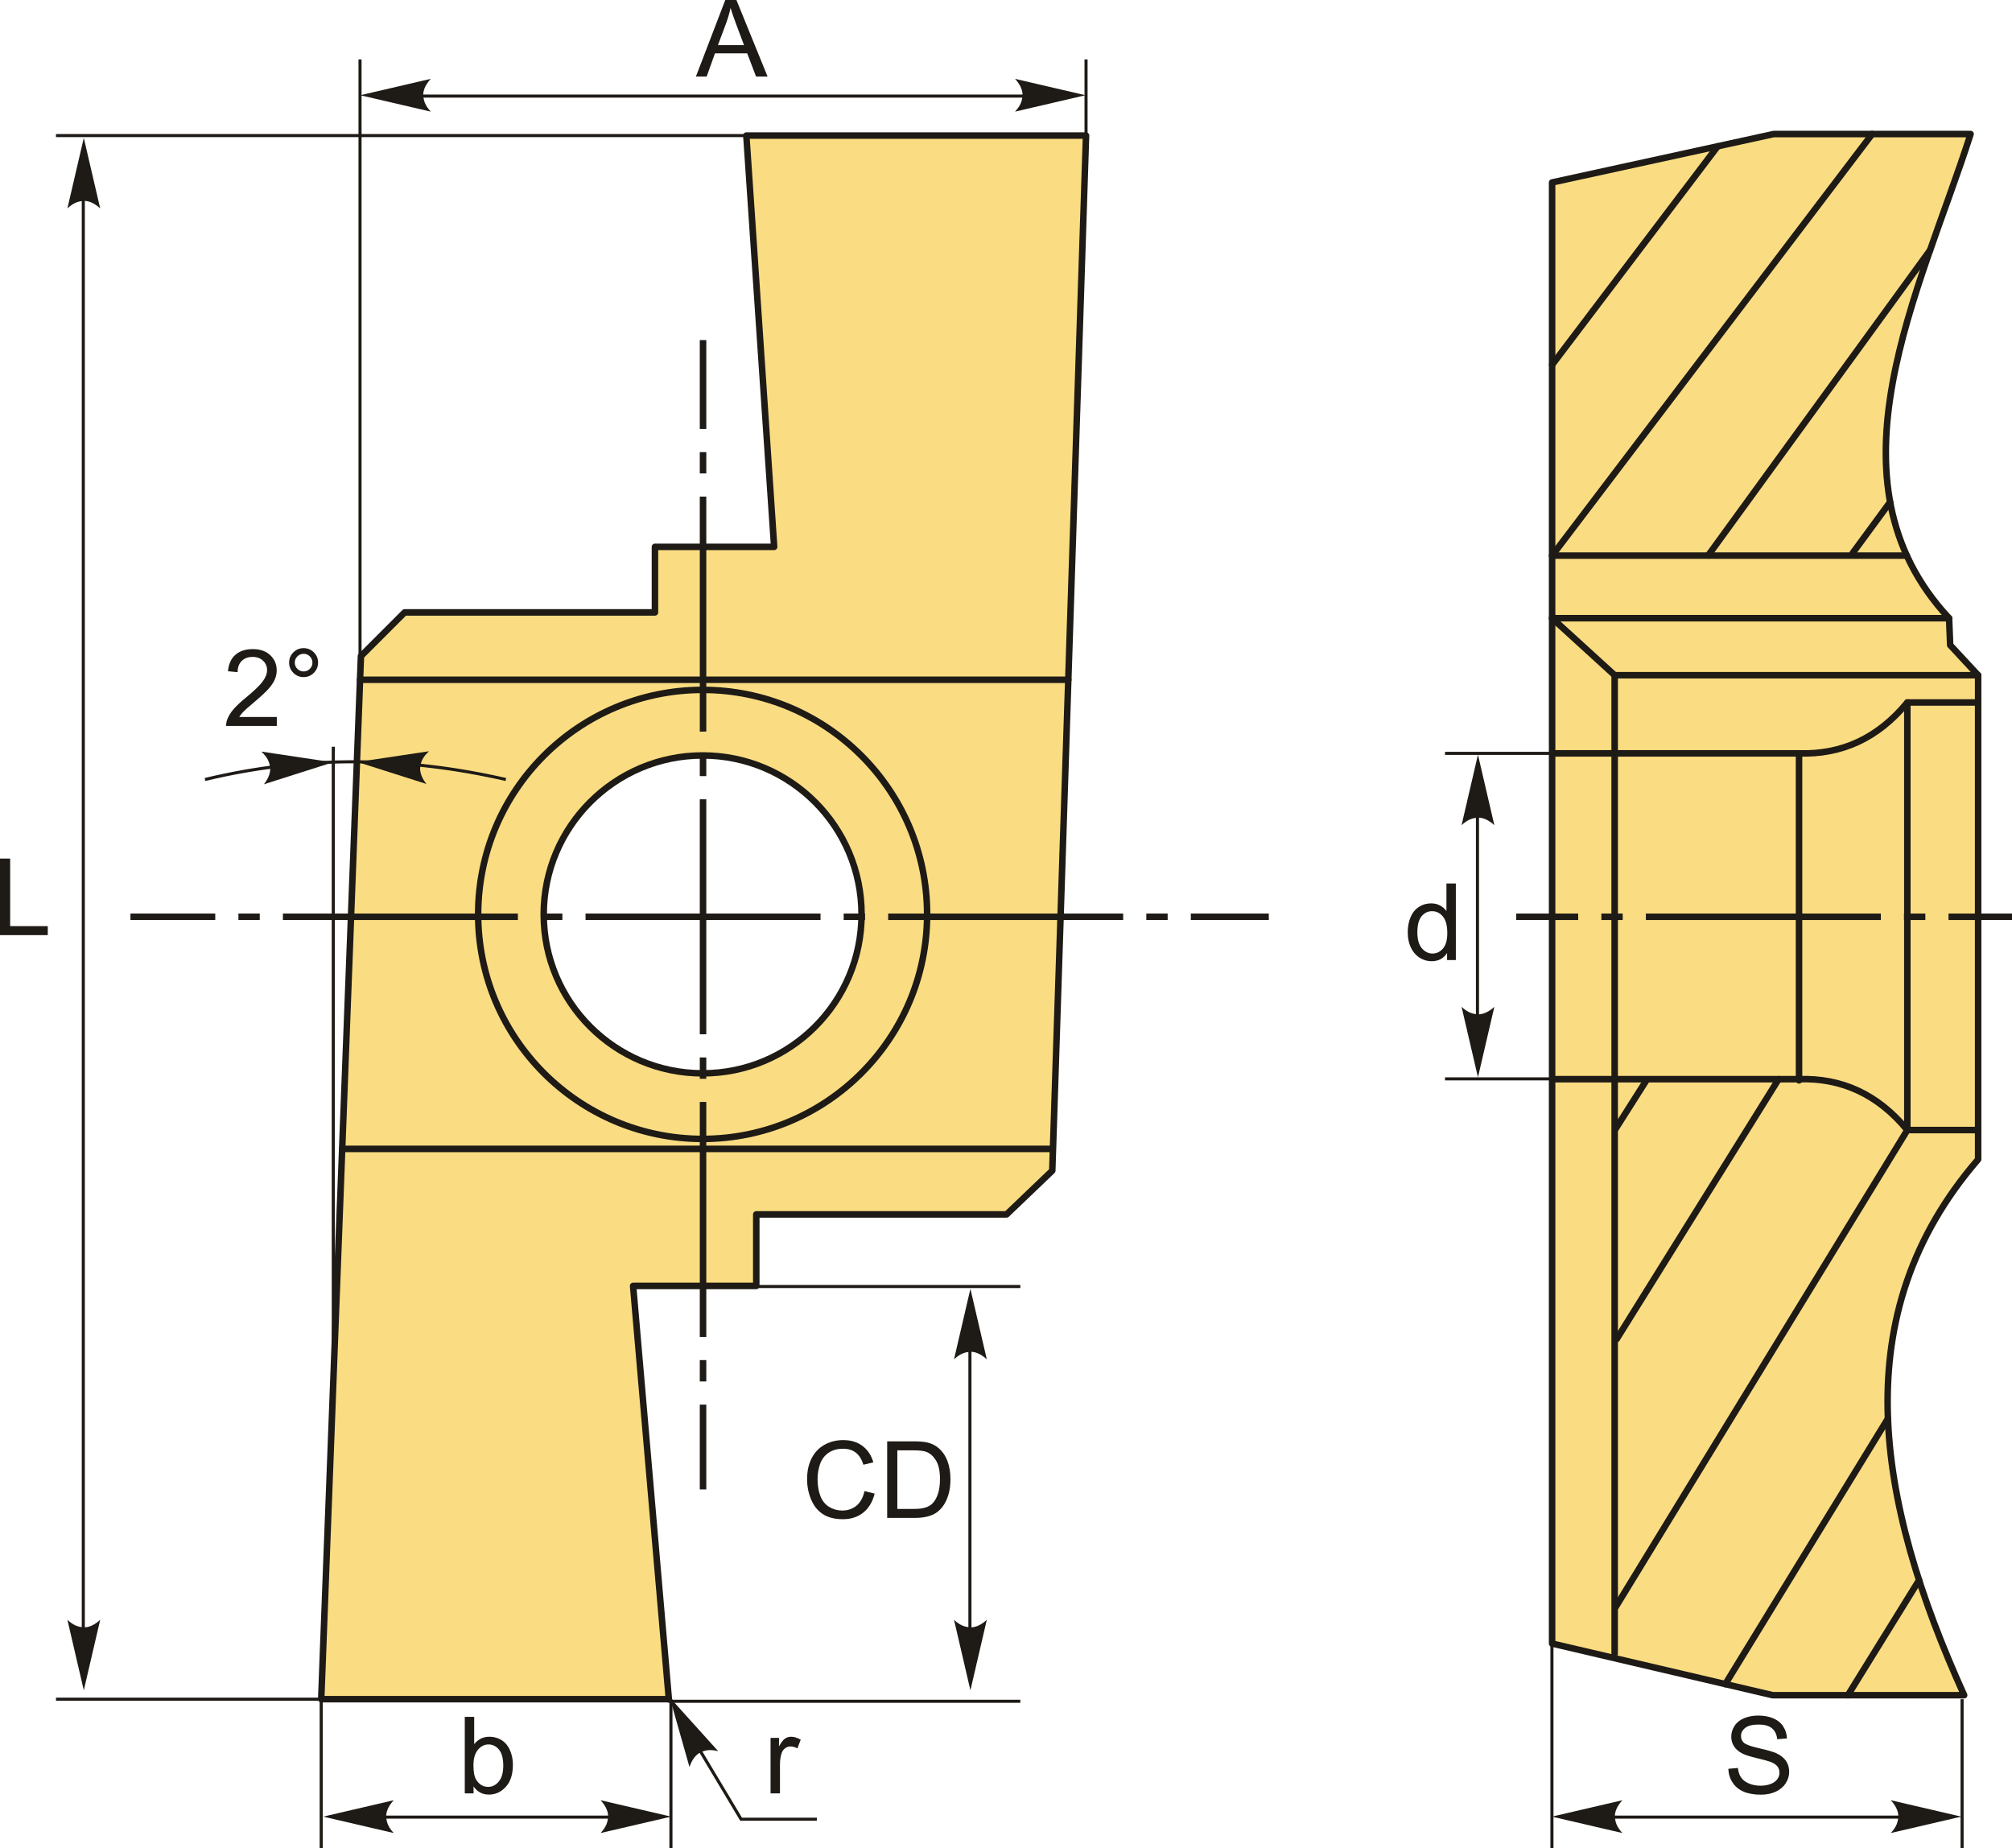
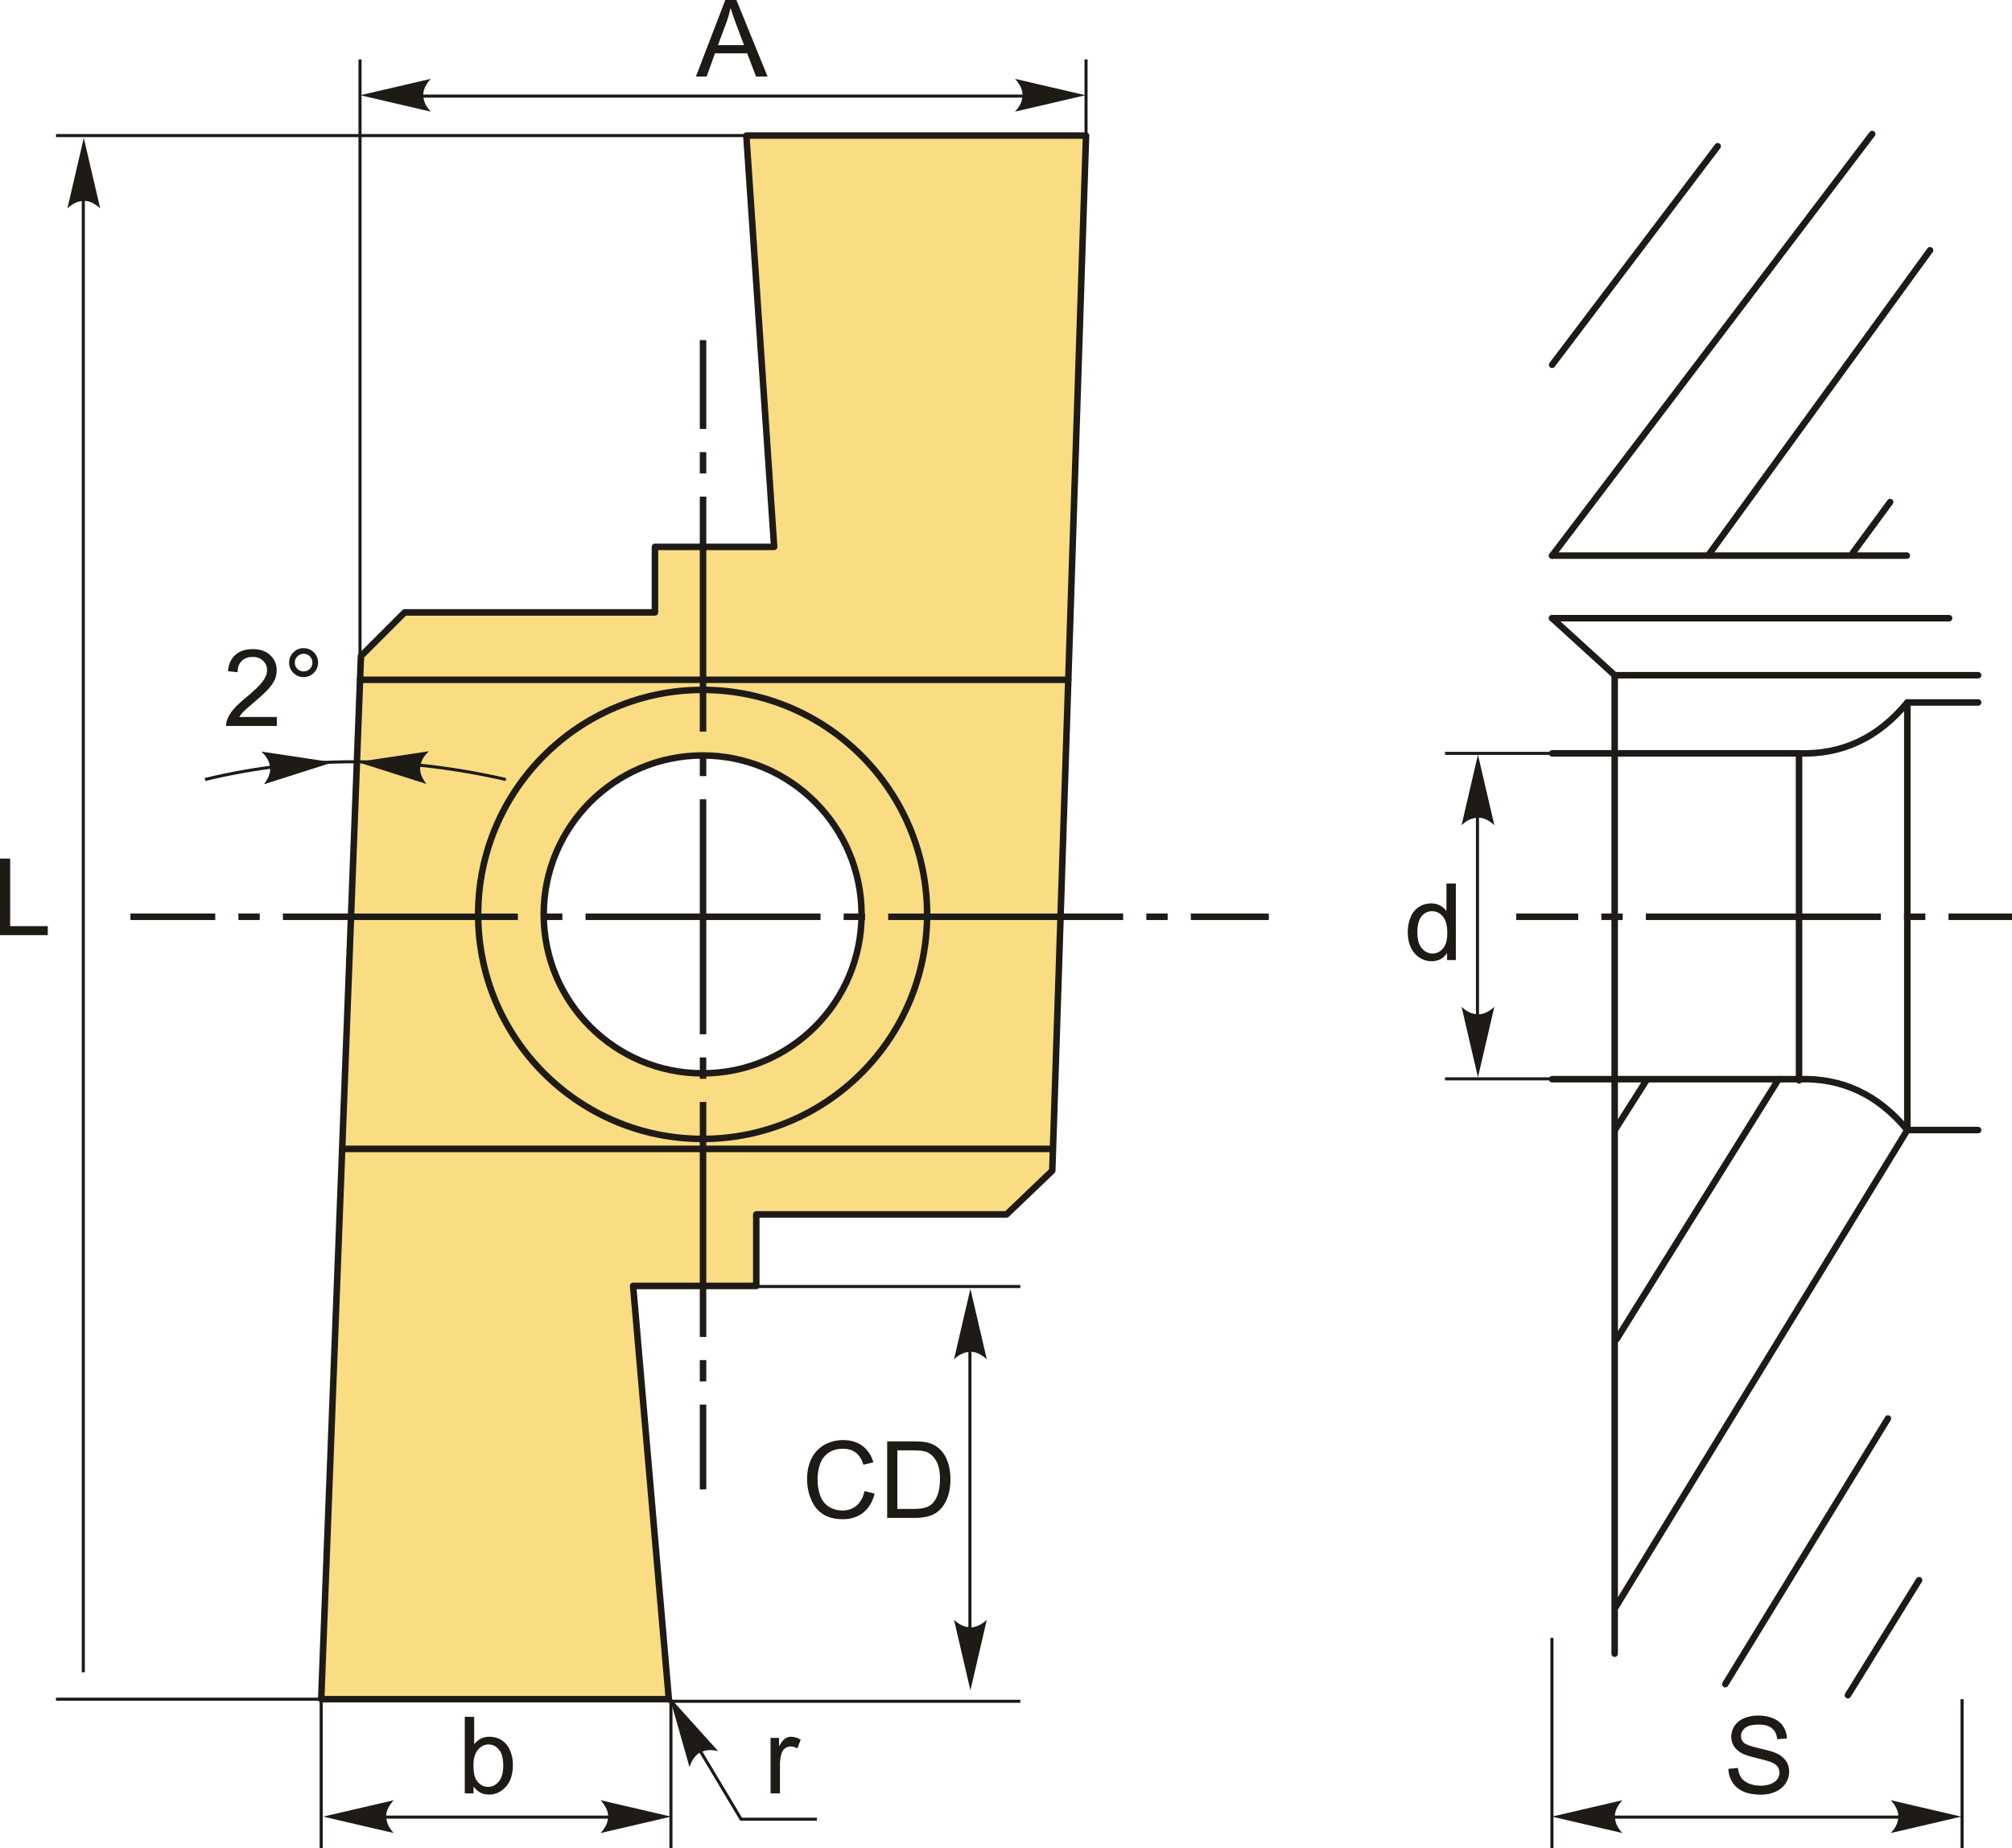
<svg xmlns="http://www.w3.org/2000/svg" xml:space="preserve" width="130.937mm" height="120.269mm" version="1.1" style="shape-rendering:geometricPrecision; text-rendering:geometricPrecision; image-rendering:optimizeQuality; fill-rule:evenodd; clip-rule:evenodd" viewBox="0 0 12063.45 11080.55">
  <defs>
    <style type="text/css">
   
    .str1 {stroke:#1E1A16;stroke-width:18.43;stroke-miterlimit:22.926}
    .str0 {stroke:#1E1A16;stroke-width:39;stroke-linecap:round;stroke-linejoin:round;stroke-miterlimit:22.926}
    .fil1 {fill:none}
    .fil2 {fill:#1E1A16}
    .fil0 {fill:#FADC82}
    .fil3 {fill:#1E1A16;fill-rule:nonzero}
   
  </style>
  </defs>
  <g id="Layer_x0020_1">
    <g id="_2437459648448">
      <path class="fil0 str0" d="M6309.16 7018.5l202.49 -6205.71 -2036.81 0 166.76 2465.61 -714.67 0 0 393.07 -1500.8 0 -262.04 262.04 -238.22 6253.36 2084.45 0 -214.4 -2477.52 738.49 0 0 -428.8 1500.8 0 273.96 -262.05zm-2096.36 -2489.43c526.26,0 952.89,426.62 952.89,952.89 0,526.26 -426.62,952.89 -952.89,952.89 -526.26,0 -952.89,-426.62 -952.89,-952.89 0,-526.26 426.62,-952.89 952.89,-952.89z" />
      <line class="fil1 str0" x1="2158.68" y1="4075.34" x2="6405.16" y2="4075.34" />
      <line class="fil1 str0" x1="2051.54" y1="6887.72" x2="6309.16" y2="6887.72" />
      <circle class="fil1 str0" cx="4212.8" cy="5481.96" r="1345.95" />
      <g>
        <path id="ось.cdr" class="fil2" d="M7607.5 5476.71l0 38.96 -467.62 0 -0.01 -38.96 467.63 0zm-6825.41 38.95l0 -38.95 508.49 0 0 38.95 -508.49 0zm775.31 -38.95l-127.97 0 0 38.96 127.96 0 0.01 -38.96zm1814.54 0l-127.97 0 -0.01 38.96 127.98 0 0 -38.96zm-1675.69 0l1408.87 0 0 38.96 -1408.87 0 0 -38.96zm3490.23 -0.01l-127.97 0.01 0 38.96 127.97 0 0 -38.97zm-1675.69 0.01l1408.87 0 0 38.96 -1408.87 0 0 -38.96zm3490.23 0l-127.96 0 -0.01 38.96 127.97 0 0 -38.96zm-1675.69 0l1408.87 0 0 38.96 -1408.86 0 -0.01 -38.96z" />
        <path id="ось.cdr_0" class="fil2" d="M4195.78 2038.89l38.96 0 0 532.69 -38.96 0.01 0 -532.7zm38.95 6890.42l-38.95 0 0 -508.44 38.95 0 0 508.44zm-38.95 -775.26l0 127.97 38.96 0 0 -127.96 -38.96 -0.01zm0 -1814.54l0 127.97 38.96 0.01 0 -127.98 -38.96 0zm0 1675.69l0 -1408.87 38.96 0 0 1408.87 -38.96 0zm-0.01 -3490.23l0.01 127.97 38.96 0 0 -127.97 -38.97 0zm0.01 1675.69l0 -1408.87 38.96 0 0 1408.87 -38.96 0zm0 -3490.23l0 127.96 38.96 0.01 0 -127.97 -38.96 0zm0 1675.69l0 -1408.87 38.96 0 0 1408.86 -38.96 0.01z" />
      </g>
      <path id="буква.cdr" class="fil3" d="M4172.57 458.9l176.04 -458.9 66.76 0 186.82 458.9 -69.11 0 -53.09 -139.08 -193.24 0 -49.78 139.08 -64.41 0zm132.02 -188.43l156.38 0 -47.85 -127.22c-14.42,-38.67 -25.32,-70.61 -32.9,-95.82 -6.3,29.92 -14.74,59.29 -25.32,88.34l-50.31 134.7z" />
      <line class="fil1 str1" x1="6511.65" y1="812.79" x2="6511.65" y2="356.18" />
      <line class="fil1 str1" x1="6386.02" y1="576.06" x2="2260.06" y2="576.06" />
      <line class="fil1 str1" x1="2158.65" y1="3942.84" x2="2158.65" y2="356.18" />
-       <line class="fil1 str1" x1="1998.26" y1="8286.29" x2="1998.26" y2="4476.77" />
      <path class="fil1 str1" d="M3032.92 4673.2c-591.2,-135.18 -1191.47,-147.94 -1803.66,0" />
      <path id="стрелка.cdr" class="fil3" d="M1996 4570.16l-413.5 131.61c24.88,-32.15 37.49,-62.77 37.71,-92.36 -3.26,-40.85 -16.26,-68.86 -53.35,-103.58l429.14 64.34z" />
      <path id="стрелка.cdr_1" class="fil3" d="M2142.95 4568.2l413.5 131.61c-24.88,-32.15 -37.48,-62.77 -37.71,-92.36 3.26,-40.85 16.26,-68.86 53.36,-103.58l-429.15 64.34z" />
      <path id="стрелка.cdr_2" class="fil3" d="M2160.04 570.95l422.66 -98.29c-27.37,30.07 -42.36,59.59 -44.94,89.07 0,40.98 10.72,69.94 44.94,107.5l-422.66 -98.29z" />
      <path id="стрелка.cdr_3" class="fil3" d="M6508.51 570.95l-422.66 -98.29c27.37,30.07 42.36,59.59 44.94,89.07 0,40.98 -10.72,69.94 -44.94,107.5l422.66 -98.29z" />
      <path id="буква.cdr_4" class="fil3" d="M1659.69 4298.41l0 53.83 -303.79 0c-0.42,-13.56 1.81,-26.6 6.62,-39.2 7.8,-20.62 20.3,-41.02 37.5,-60.99 17.19,-19.97 41.76,-43.05 73.71,-69.22 49.67,-40.92 83.43,-73.28 101.05,-97.21 17.73,-23.93 26.6,-46.57 26.6,-67.94 0,-22.32 -8.02,-41.13 -24.04,-56.5 -16.02,-15.28 -36.95,-22.97 -62.7,-22.97 -27.23,0 -49.02,8.12 -65.37,24.35 -16.34,16.13 -24.57,38.57 -24.78,67.3l-57.68 -5.77c3.95,-43.15 18.91,-76.05 44.76,-98.7 25.95,-22.65 60.67,-33.97 104.36,-33.97 44.01,0 78.95,12.17 104.58,36.64 25.74,24.46 38.57,54.79 38.57,90.9 0,18.37 -3.74,36.43 -11.32,54.15 -7.48,17.85 -19.97,36.54 -37.39,56.19 -17.52,19.55 -46.47,46.57 -86.84,80.75 -33.87,28.41 -55.66,47.64 -65.27,57.79 -9.62,10.14 -17.52,20.29 -23.83,30.55l225.28 0z" />
      <path id="1" class="fil3" d="M1733.5 3972.29c0,-23.94 8.55,-44.33 25.53,-61.32 16.99,-16.87 37.39,-25.31 61.2,-25.31 24.15,0 44.66,8.44 61.64,25.31 16.88,16.99 25.32,37.39 25.32,61.32 0,24.03 -8.54,44.54 -25.53,61.53 -16.98,16.98 -37.49,25.53 -61.42,25.53 -23.82,0 -44.21,-8.44 -61.2,-25.32 -16.98,-16.98 -25.53,-37.5 -25.53,-61.74zm33.97 0.21c0,14.63 5.12,27.02 15.49,37.39 10.36,10.36 22.86,15.49 37.6,15.49 14.42,0 26.81,-5.13 37.18,-15.49 10.36,-10.36 15.49,-22.76 15.49,-37.39 0,-14.64 -5.12,-27.03 -15.49,-37.39 -10.36,-10.36 -22.76,-15.49 -37.18,-15.49 -14.74,0 -27.23,5.12 -37.6,15.49 -10.36,10.36 -15.49,22.75 -15.49,37.39z" />
      <line class="fil1 str1" x1="499.46" y1="939.94" x2="499.46" y2="10025.44" />
      <line class="fil1 str1" x1="4474.84" y1="812.79" x2="335.63" y2="812.79" />
      <path id="стрелка.cdr_5" class="fil3" d="M502.38 826.67l98.29 422.66c-30.07,-27.37 -59.59,-42.36 -89.07,-44.94 -40.98,0 -69.94,10.72 -107.5,44.94l98.29 -422.66z" />
      <line class="fil1 str1" x1="2053.18" y1="10186.87" x2="335.63" y2="10186.87" />
-       <path id="стрелка.cdr_6" class="fil3" d="M502.38 10133.78l98.29 -422.66c-30.07,27.37 -59.59,42.36 -89.07,44.94 -40.98,0 -69.94,-10.72 -107.5,-44.94l98.29 422.66z" />
      <polygon id="буква.cdr_7" class="fil3" points="-0,5606.2 -0,5147.3 60.89,5147.3 60.89,5552.36 286.49,5552.36 286.49,5606.2 " />
      <line class="fil1 str1" x1="6117.74" y1="7712.8" x2="4539.59" y2="7712.8" />
      <line class="fil1 str1" x1="6117.74" y1="10199.43" x2="4006.51" y2="10199.43" />
      <line class="fil1 str1" x1="5815.43" y1="8014.47" x2="5815.43" y2="10025.44" />
      <path id="стрелка.cdr_8" class="fil3" d="M5818.34 10133.78l98.29 -422.66c-30.07,27.37 -59.59,42.36 -89.07,44.94 -40.98,0 -69.94,-10.72 -107.5,-44.94l98.29 422.66z" />
      <path id="стрелка.cdr_9" class="fil3" d="M5818.34 7726.59l98.29 422.66c-30.07,-27.37 -59.59,-42.36 -89.07,-44.94 -40.98,0 -69.94,10.72 -107.5,44.94l98.29 -422.66z" />
      <path id="буква.cdr_10" class="fil3" d="M5183.3 8939.15l60.88 15.38c-12.7,49.89 -35.57,87.81 -68.57,113.98 -33.01,26.17 -73.38,39.31 -121.13,39.31 -49.35,0 -89.52,-10.04 -120.49,-30.23 -30.97,-20.08 -54.48,-49.24 -70.61,-87.38 -16.13,-38.24 -24.25,-79.16 -24.25,-122.95 0,-47.75 9.08,-89.41 27.34,-124.98 18.27,-35.57 44.22,-62.6 77.88,-81.08 33.65,-18.48 70.71,-27.67 111.08,-27.67 45.94,0 84.49,11.64 115.69,35.04 31.3,23.39 53.09,56.18 65.38,98.48l-59.61 14.11c-10.58,-33.33 -26.06,-57.68 -46.25,-72.85 -20.2,-15.28 -45.61,-22.87 -76.28,-22.87 -35.14,0 -64.62,8.44 -88.23,25.32 -23.61,16.88 -40.27,39.64 -49.78,68.05 -9.62,28.51 -14.42,57.9 -14.42,88.12 0,38.99 5.66,73.06 16.98,102.12 11.32,29.16 28.95,50.85 52.87,65.27 23.93,14.42 49.78,21.58 77.66,21.58 33.97,0 62.59,-9.83 86.1,-29.37 23.5,-19.66 39.41,-48.71 47.75,-87.38z" />
      <path id="1" class="fil3" d="M5319.29 9100.12l0 -458.9 158.09 0c35.67,0 62.92,2.14 81.71,6.52 26.29,6.09 48.71,17.09 67.3,32.9 24.25,20.51 42.3,46.57 54.27,78.4 12.07,31.83 18.05,68.25 18.05,109.17 0,34.83 -4.06,65.69 -12.18,92.61 -8.12,26.92 -18.58,49.24 -31.3,66.87 -12.82,17.62 -26.7,31.51 -41.87,41.55 -15.06,10.15 -33.32,17.85 -54.69,23.08 -21.47,5.23 -46.04,7.79 -73.82,7.79l-165.56 0zm60.88 -53.83l97.84 0c30.24,0 53.94,-2.78 71.14,-8.44 17.2,-5.67 30.87,-13.57 41.13,-23.83 14.32,-14.42 25.53,-33.86 33.54,-58.22 8.02,-24.35 12.08,-53.83 12.08,-88.55 0,-48.07 -7.9,-85.03 -23.61,-110.88 -15.7,-25.85 -34.82,-43.15 -57.36,-51.92 -16.23,-6.3 -42.41,-9.4 -78.51,-9.4l-96.25 0 0 351.22z" />
      <line class="fil1 str1" x1="1925.85" y1="10186.87" x2="1925.85" y2="11080.55" />
      <path id="буква.cdr_11" class="fil3" d="M2839.27 10751.7l-52.55 0 0 -458.9 56.39 0 0 163.75c23.83,-29.69 54.16,-44.54 91.12,-44.54 20.41,0 39.85,4.05 58.11,12.28 18.27,8.23 33.22,19.86 45.08,34.72 11.76,14.95 21.04,32.9 27.67,53.94 6.73,20.93 10.04,43.48 10.04,67.4 0,56.83 -14.1,100.84 -42.2,131.81 -28.2,31.09 -61.95,46.57 -101.37,46.57 -39.2,0 -69.96,-16.34 -92.29,-48.92l0 41.87zm-0.64 -168.78c0,39.74 5.45,68.47 16.24,86.21 17.73,28.95 41.66,43.48 71.89,43.48 24.67,0 45.93,-10.69 63.76,-32.05 17.95,-21.37 26.92,-53.2 26.92,-95.49 0,-43.37 -8.54,-75.31 -25.74,-95.92 -17.2,-20.62 -38.03,-30.98 -62.38,-30.98 -24.67,0 -45.94,10.69 -63.77,32.04 -17.95,21.37 -26.92,52.24 -26.92,92.72z" />
      <line class="fil1 str1" x1="4022.76" y1="10186.87" x2="4022.76" y2="11080.55" />
      <line class="fil1 str1" x1="2234.96" y1="10893.9" x2="3748.85" y2="10893.9" />
      <path id="стрелка.cdr_12" class="fil3" d="M4023.7 10890.99l-422.66 -98.29c27.37,30.07 42.36,59.59 44.94,89.07 0,40.98 -10.72,69.94 -44.94,107.5l422.66 -98.29z" />
      <path id="стрелка.cdr_13" class="fil3" d="M1937.86 10890.99l422.66 -98.29c-27.37,30.07 -42.36,59.59 -44.94,89.07 0,40.98 10.72,69.94 44.94,107.5l-422.66 -98.29z" />
      <path id="буква.cdr_14" class="fil3" d="M4620.1 10751.7l0 -332.63 50.63 0 0 50.95c12.93,-23.6 24.89,-39.2 35.89,-46.67 11,-7.59 23.07,-11.32 36.21,-11.32 19.02,0 38.35,5.98 58.01,17.84l-20.08 52.02c-13.67,-7.69 -27.34,-11.53 -41.02,-11.53 -12.28,0 -23.28,3.74 -33,11.11 -9.72,7.37 -16.67,17.62 -20.83,30.76 -6.3,19.97 -9.41,41.87 -9.41,65.69l0 173.8 -56.39 0z" />
      <polyline class="fil1 str1" points="4051,10250.55 4443.46,10906.53 4897.6,10906.53 " />
      <path id="стрелка.cdr_15" class="fil3" d="M4015.35 10176.13l118.56 417.43c13.07,-38.51 31.65,-65.92 56.19,-82.45 35.87,-19.83 66.4,-24.45 115.83,-12.7l-290.58 -322.29z" />
-       <path class="fil0 str0" d="M9306.07 9853.33l0 -8759.54 1328.77 -290.26 1180.41 0c-301.19,941.22 -902.98,2072.67 -129,2902.64l6.45 161.26 167.71 180.61 0 2902.65c-802.59,929.06 -614.77,2039.29 -83.85,3212.26l-1148.16 0 -1322.32 -309.62z" />
      <line class="fil1 str0" x1="11432.72" y1="3330.91" x2="9306.07" y2="3330.91" />
      <line class="fil1 str0" x1="11686.24" y1="3706.18" x2="9306.07" y2="3706.18" />
      <polyline class="fil1 str0" points="11860.4,4048.04 9681.14,4048.04 9306.07,3706.18 " />
      <line class="fil1 str0" x1="9681.14" y1="4048.04" x2="9681.14" y2="9914.2" />
      <path class="fil1 str0" d="M9306.07 4516.51l1480.47 0c255.34,8.46 472.77,-90.45 649.39,-305.01l424.47 0" />
      <path class="fil1 str0" d="M9306.07 6469.83l1480.47 0c255.34,-8.46 472.77,90.45 649.39,305.01l424.47 0" />
      <line class="fil1 str0" x1="10786.54" y1="4516.51" x2="10786.54" y2="6477.1" />
      <line class="fil1 str0" x1="11435.93" y1="4211.5" x2="11435.93" y2="6774.84" />
      <line class="fil1 str0" x1="9306.07" y1="2186.95" x2="10298.75" y2="876.95" />
      <line class="fil1 str0" x1="9306.07" y1="3330.91" x2="11225.04" y2="803.53" />
      <line class="fil1 str0" x1="11571.96" y1="1500.56" x2="10241.71" y2="3330" />
      <line class="fil1 str0" x1="11332.74" y1="3009.93" x2="11109.19" y2="3314.23" />
      <line class="fil1 str0" x1="9873.62" y1="6473.08" x2="9686.78" y2="6767.33" />
      <line class="fil1 str0" x1="10664.08" y1="6469.83" x2="9693.21" y2="8027.88" />
      <line class="fil1 str0" x1="11435.93" y1="6774.84" x2="9687.78" y2="9633.37" />
      <line class="fil1 str0" x1="11319.63" y1="8504.32" x2="10344.51" y2="10096.48" />
      <line class="fil1 str0" x1="11506.23" y1="9473.47" x2="11079.52" y2="10162.95" />
      <path id="ось.cdr_16" class="fil2" d="M12063.45 5476.71l0 38.96 -380.67 0 -0.01 -38.96 380.68 0zm-2972.46 38.96l0 -38.96 371.57 0 0 38.96 -371.57 0zm638.39 -38.96l-127.97 0 -0.01 38.96 127.98 0 0 -38.96zm1814.54 -0.01l-127.97 0.01 0 38.96 127.97 0 0 -38.97zm-1675.69 0.01l1408.87 0 0 38.96 -1408.87 0 0 -38.96z" />
      <line class="fil1 str1" x1="8858.52" y1="4839.97" x2="8858.52" y2="6239.81" />
      <path id="стрелка.cdr_17" class="fil3" d="M8861.44 6458.64l98.29 -422.66c-30.07,27.37 -59.59,42.36 -89.07,44.94 -40.98,0 -69.94,-10.72 -107.5,-44.94l98.29 422.66z" />
      <path id="стрелка.cdr_18" class="fil3" d="M8861.44 4524.44l98.29 422.66c-30.07,-27.37 -59.59,-42.36 -89.07,-44.94 -40.98,0 -69.94,10.72 -107.5,44.94l98.29 -422.66z" />
      <line class="fil1 str1" x1="9306.07" y1="4516.51" x2="8663.93" y2="4516.51" />
      <line class="fil1 str1" x1="9306.07" y1="6467.9" x2="8663.93" y2="6467.9" />
      <path id="буква.cdr_19" class="fil3" d="M8676.33 5755.66l0 -42.2c-21.04,32.8 -52.03,49.24 -92.93,49.24 -26.5,0 -50.85,-7.26 -72.96,-21.9 -22.22,-14.52 -39.41,-34.93 -51.7,-60.99 -12.17,-26.17 -18.26,-56.18 -18.26,-90.15 0,-33.12 5.56,-63.13 16.56,-90.16 11.11,-26.92 27.67,-47.64 49.78,-61.95 22,-14.43 46.78,-21.58 74.02,-21.58 20.08,0 37.92,4.27 53.52,12.7 15.6,8.44 28.31,19.55 38.13,33.11l0 -165.04 56.4 0 0 458.9 -52.55 0zm-178.18 -165.89c0,42.52 8.97,74.24 27.03,95.28 17.95,21.04 39.2,31.52 63.66,31.52 24.67,0 45.61,-10.04 62.92,-30.13 17.2,-20.08 25.85,-50.74 25.85,-91.97 0,-45.29 -8.76,-78.62 -26.39,-99.87 -17.52,-21.25 -39.2,-31.83 -64.94,-31.83 -25.11,0 -46.04,10.14 -62.92,30.55 -16.78,20.4 -25.22,52.55 -25.22,96.45z" />
      <line class="fil1 str1" x1="11764.18" y1="10186.87" x2="11764.18" y2="11080.55" />
      <path id="буква.cdr_20" class="fil3" d="M10362.89 10604.29l57.04 -5.12c2.67,23.07 8.97,41.98 18.91,56.83 9.94,14.74 25.32,26.7 46.15,35.89 20.83,9.08 44.33,13.67 70.4,13.67 23.18,0 43.58,-3.42 61.31,-10.36 17.73,-6.95 30.86,-16.45 39.52,-28.52 8.65,-12.07 13.03,-25.21 13.03,-39.31 0,-14.31 -4.16,-26.81 -12.49,-37.6 -8.34,-10.68 -22.11,-19.65 -41.34,-27.02 -12.29,-4.7 -39.52,-12.18 -81.72,-22.32 -42.2,-10.15 -71.68,-19.66 -88.56,-28.63 -21.89,-11.54 -38.13,-25.85 -48.81,-42.84 -10.79,-16.98 -16.13,-36.11 -16.13,-57.15 0,-23.28 6.62,-44.97 19.76,-65.04 13.14,-20.2 32.26,-35.47 57.57,-45.94 25.22,-10.47 53.31,-15.7 84.18,-15.7 33.97,0 63.99,5.44 89.94,16.45 25.95,10.9 45.93,27.03 59.92,48.39 13.99,21.26 21.48,45.4 22.54,72.32l-58.33 4.49c-3.1,-28.95 -13.67,-50.85 -31.72,-65.59 -18.06,-14.85 -44.76,-22.22 -80.01,-22.22 -36.75,0 -63.56,6.73 -80.33,20.19 -16.77,13.46 -25.21,29.7 -25.21,48.71 0,16.45 5.98,30.02 17.84,40.7 11.75,10.58 42.2,21.58 91.54,32.69 49.35,11.21 83.21,20.93 101.58,29.26 26.6,12.29 46.36,27.78 59.07,46.68 12.7,18.8 19.01,40.48 19.01,65.05 0,24.46 -6.94,47.32 -20.93,68.9 -13.99,21.58 -33.97,38.35 -60.13,50.31 -26.17,11.97 -55.55,17.95 -88.34,17.95 -41.44,0 -76.17,-6.09 -104.15,-18.16 -28.09,-12.07 -49.99,-30.23 -65.91,-54.59 -16.02,-24.25 -24.35,-51.7 -25.21,-82.36z" />
      <line class="fil1 str1" x1="9516.06" y1="10893.9" x2="11484.61" y2="10893.9" />
      <path id="стрелка.cdr_21" class="fil3" d="M11759.46 10890.99l-422.66 -98.29c27.37,30.07 42.36,59.59 44.94,89.07 0,40.98 -10.72,69.94 -44.94,107.5l422.66 -98.29z" />
      <path id="стрелка.cdr_22" class="fil3" d="M9304.73 10890.99l422.66 -98.29c-27.37,30.07 -42.36,59.59 -44.94,89.07 0,40.98 10.72,69.94 44.94,107.5l-422.66 -98.29z" />
      <line class="fil1 str1" x1="9305.02" y1="9819.14" x2="9305.02" y2="11080.55" />
    </g>
  </g>
</svg>